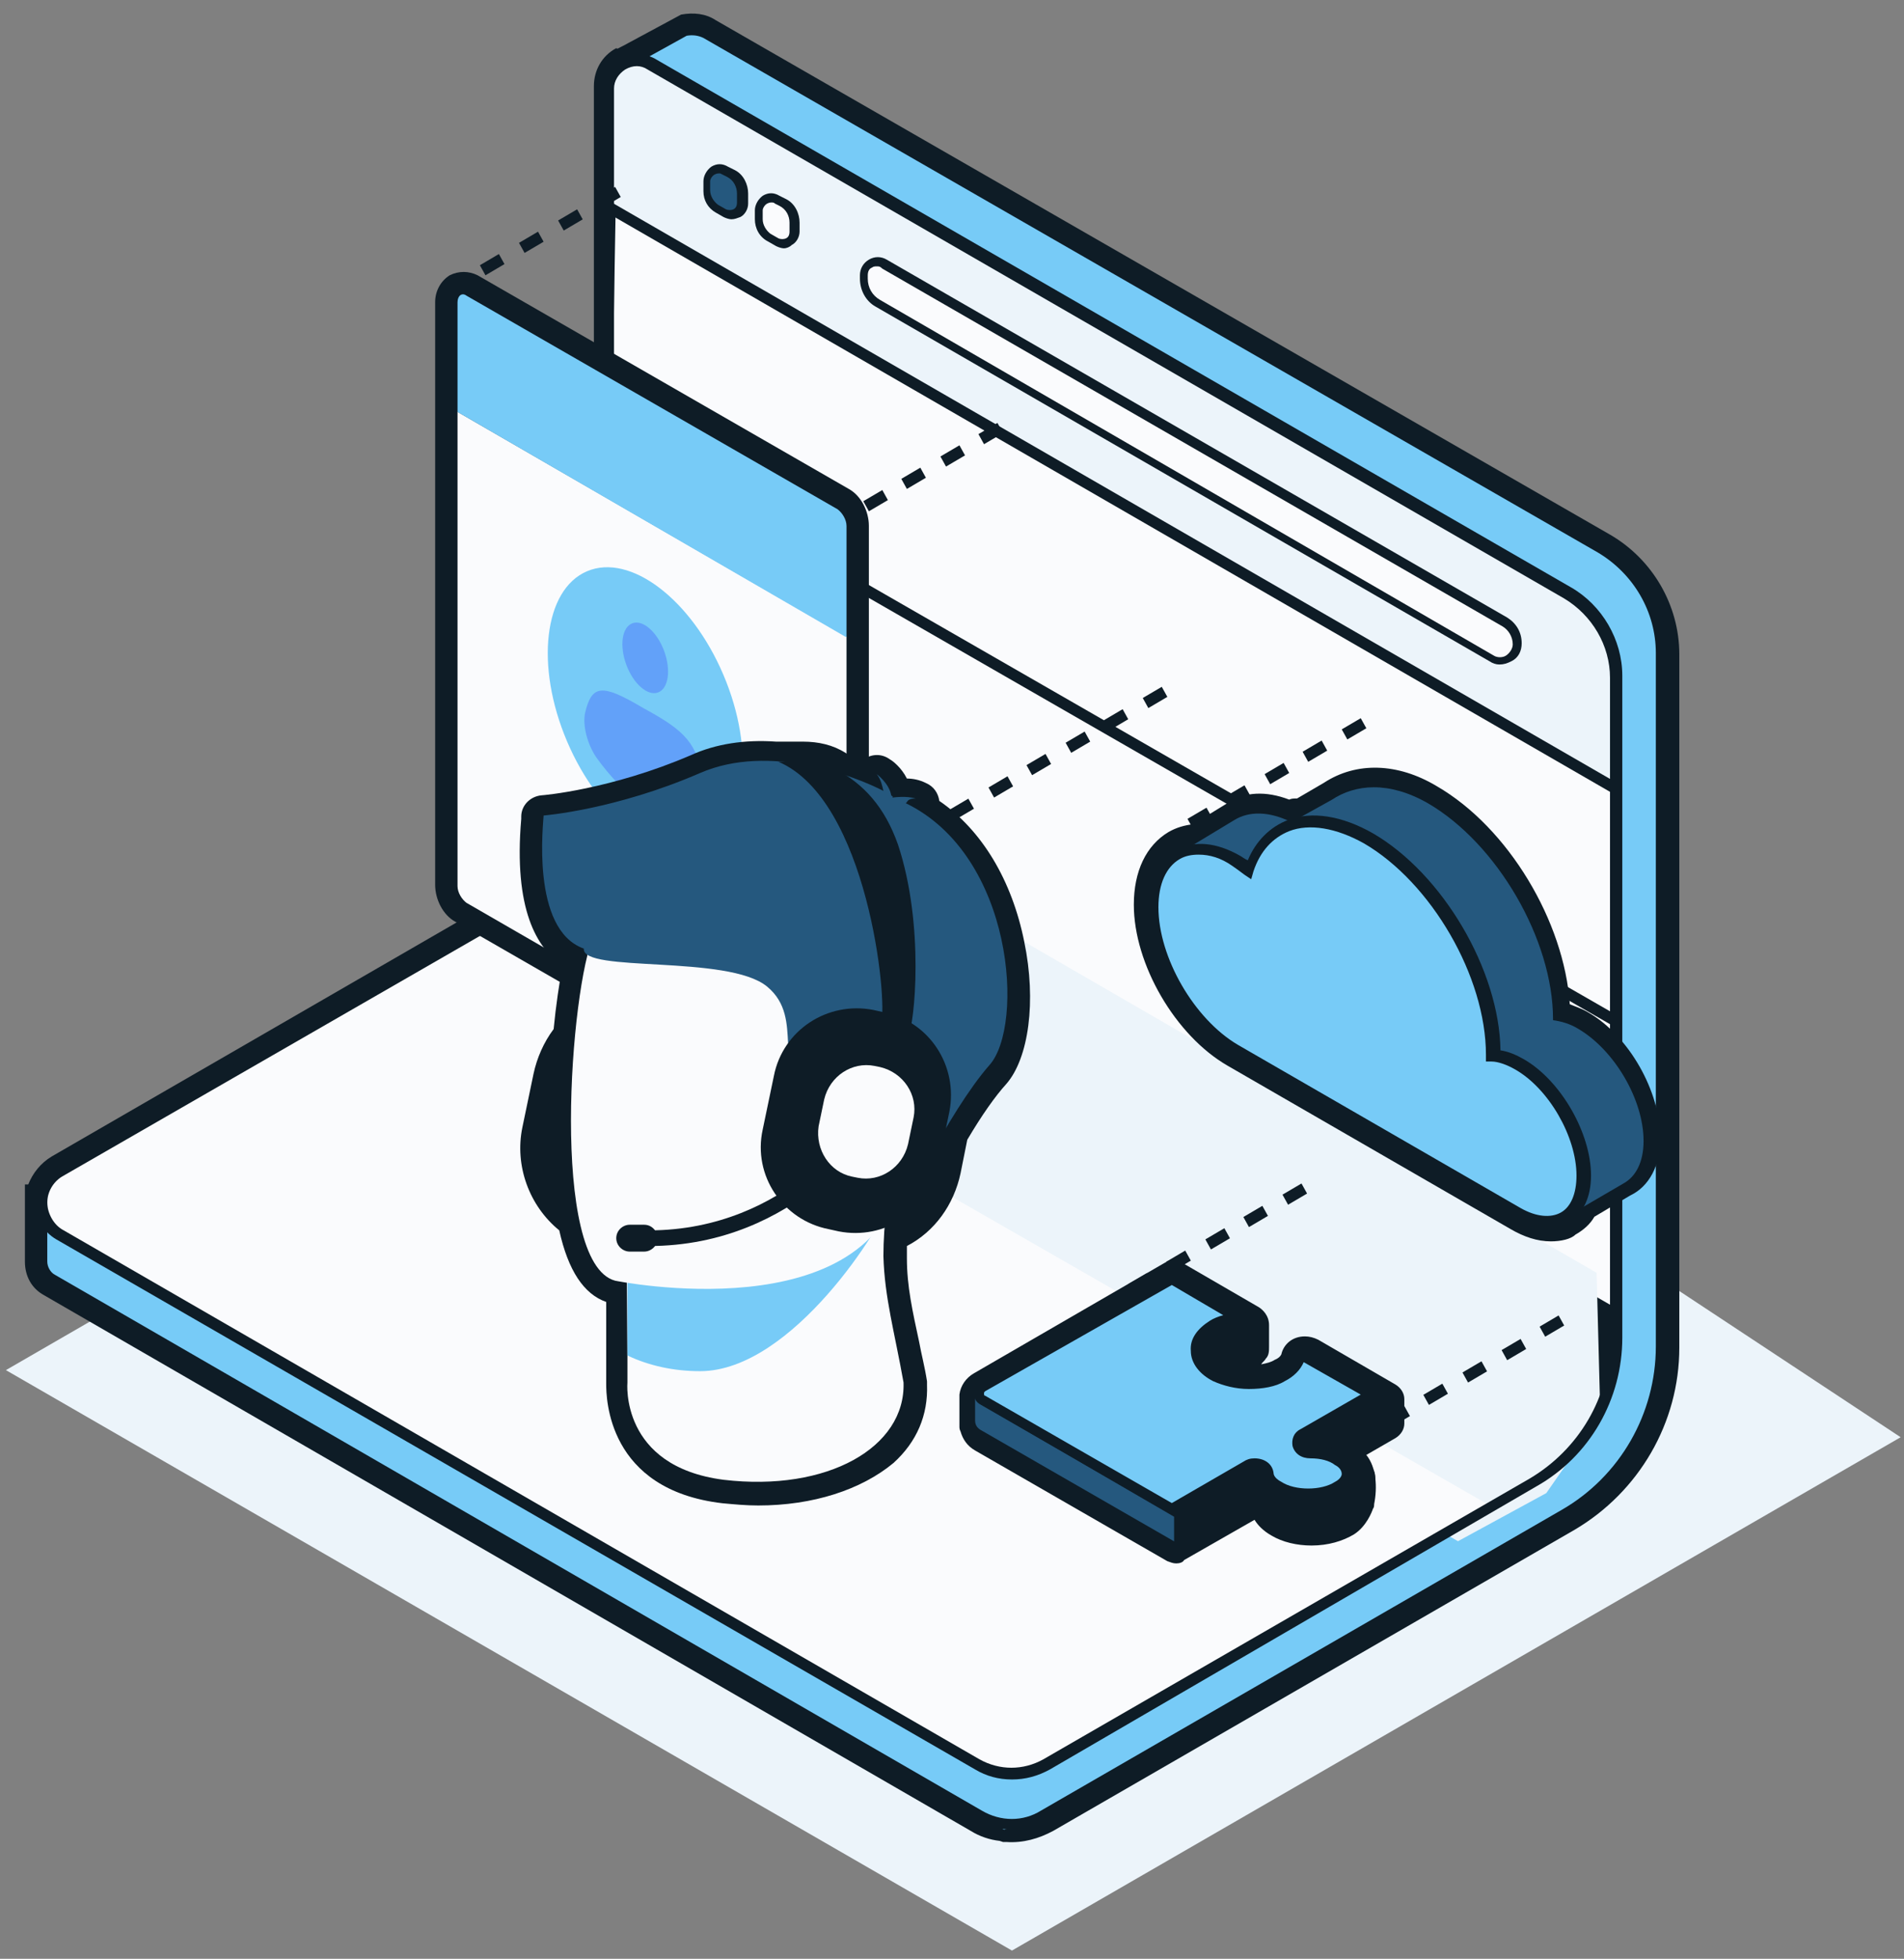
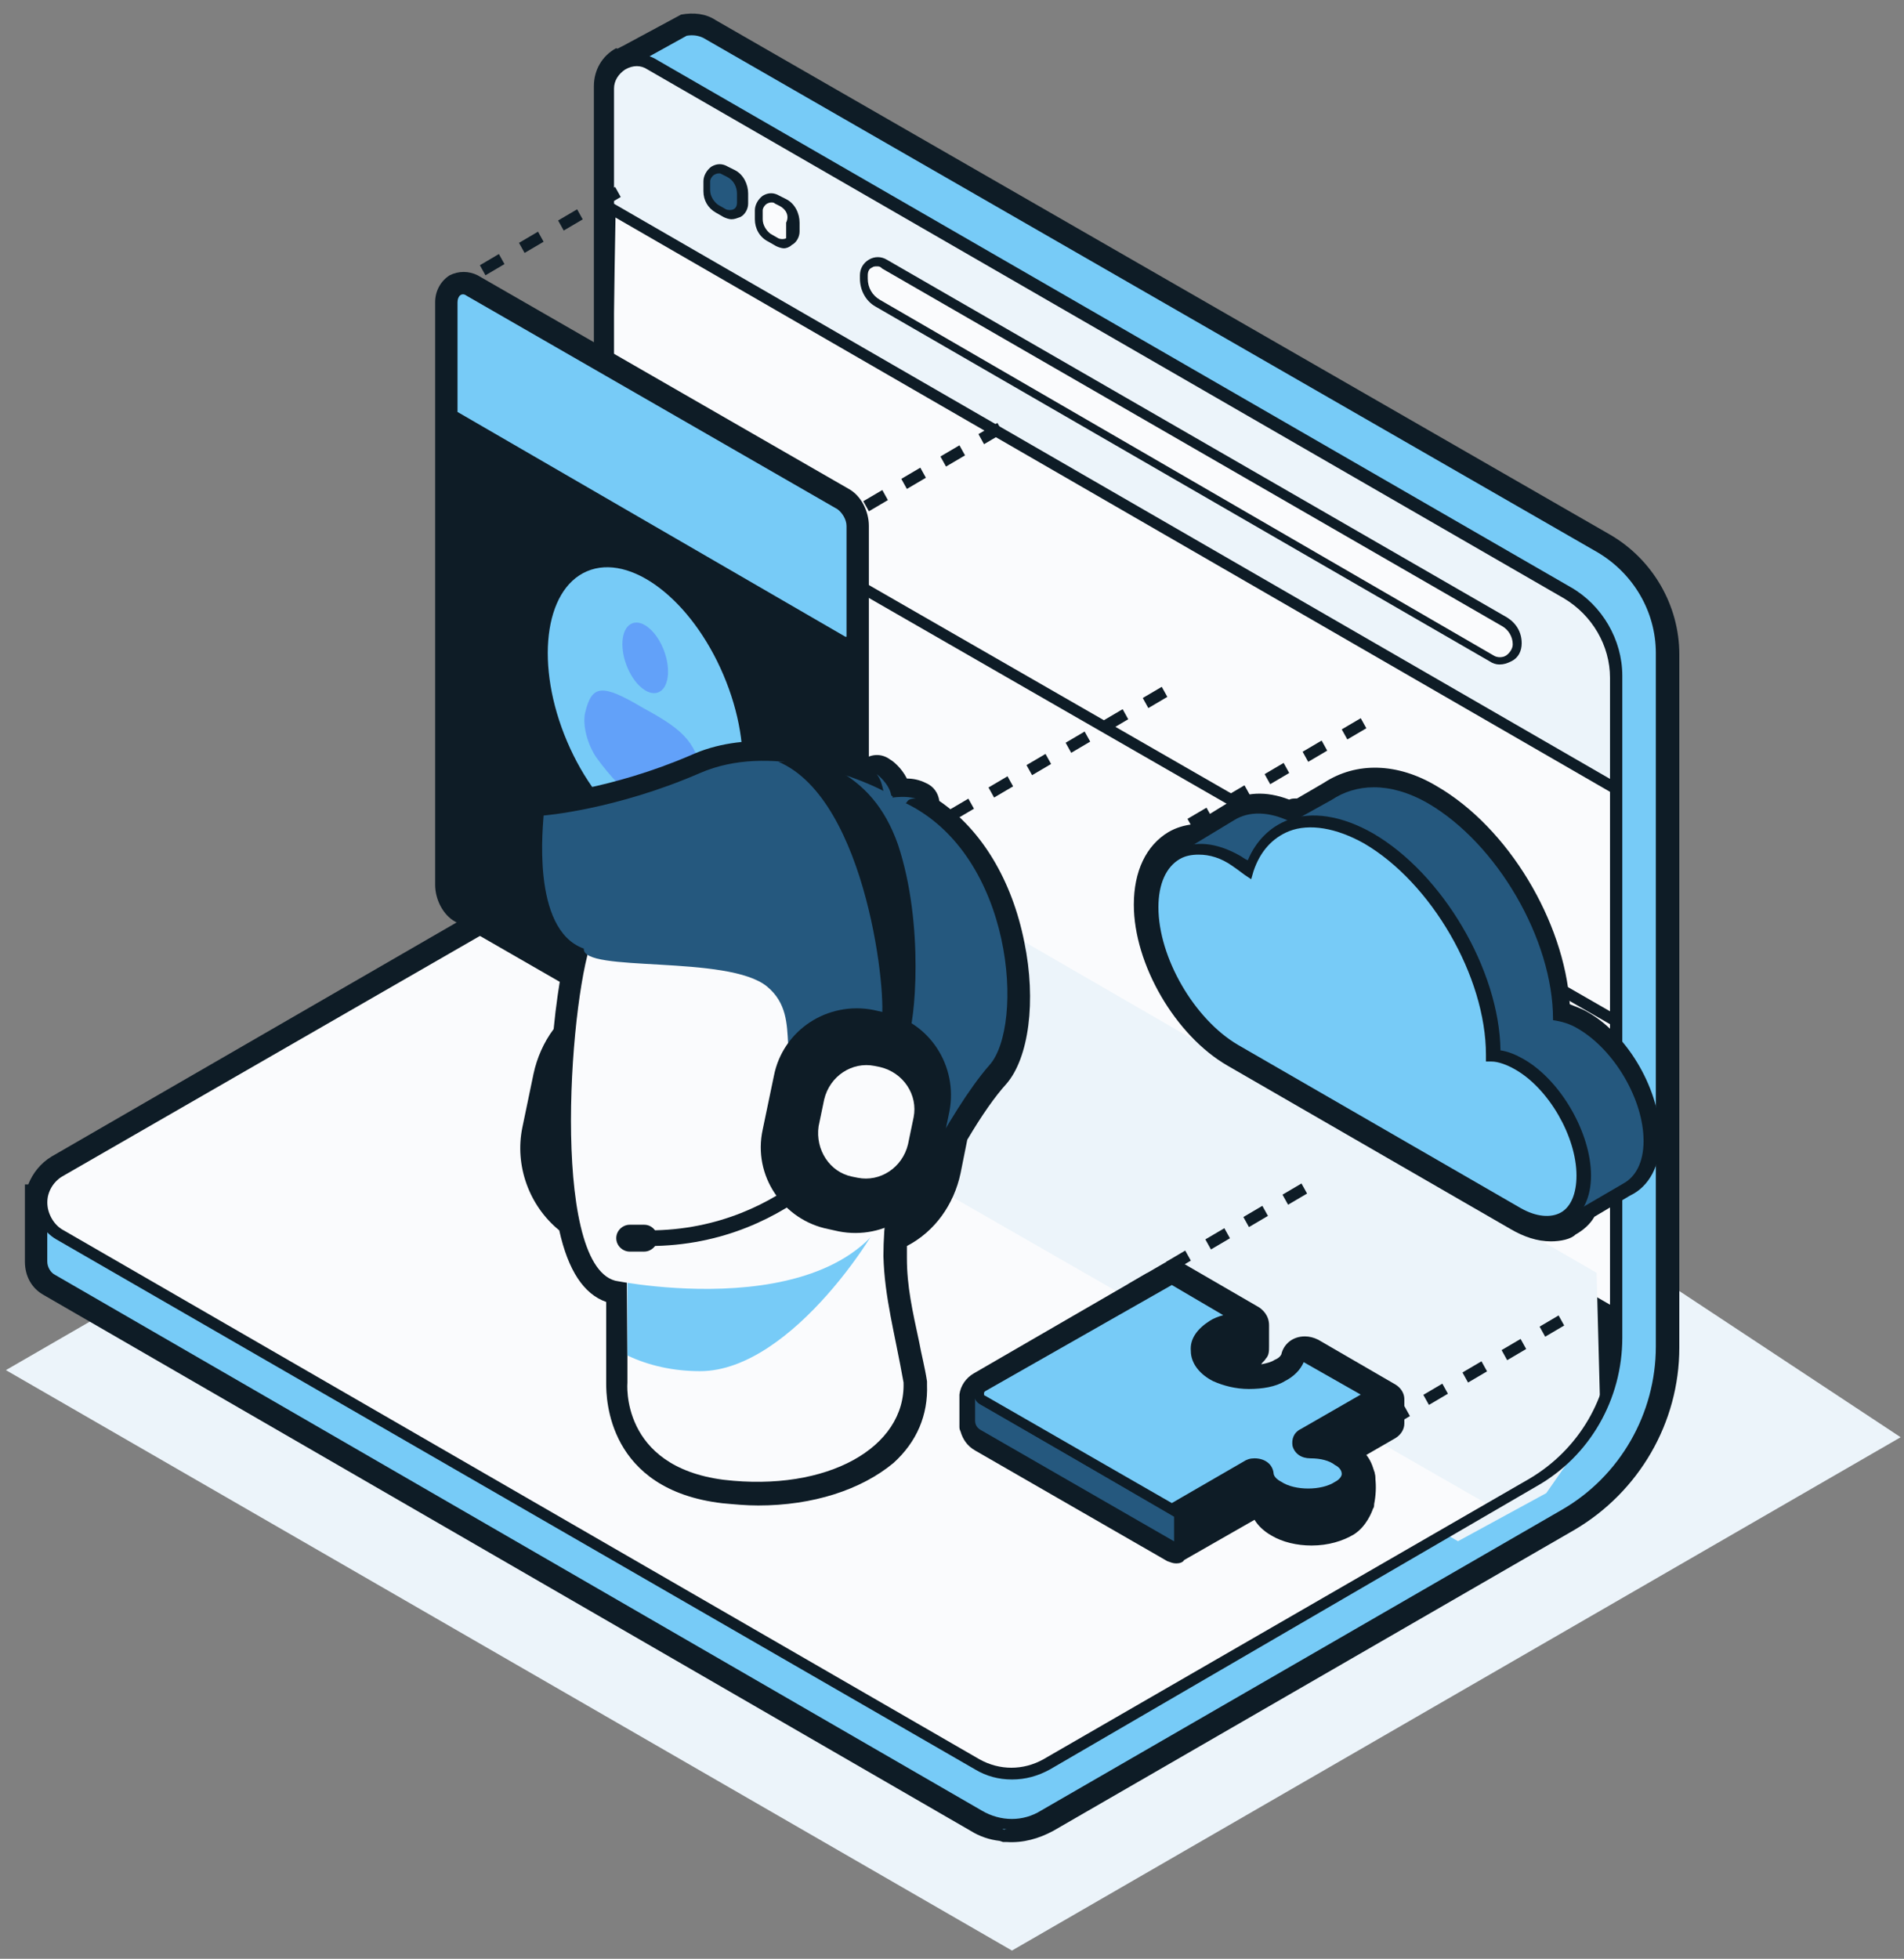
<svg xmlns="http://www.w3.org/2000/svg" width="106" height="109" viewBox="0 0 106 109" fill="none">
  <rect x="0" y="0" width="106" height="109" fill="#808080" stroke="none" />
  <g clip-path="url(#clip0_291_4261)">
    <path d="M5.93 73.006L0.329 76.242L56.338 108.541L105.813 79.976L92.806 71.388L12.9 69.894L5.93 73.006Z" fill="#ECF4FA" />
    <path d="M89.321 30.254L39.535 1.627C39.099 1.378 38.539 1.316 38.041 1.378L34.992 3.058V3.12C34.868 3.183 34.681 3.245 34.556 3.307C33.996 3.618 33.623 4.241 33.623 4.925V42.265C33.623 42.576 33.623 42.887 33.561 43.198L26.093 51.724L3.129 64.98C2.507 65.353 2.133 65.913 2.009 66.598V66.971V70.269C2.009 70.83 2.32 71.328 2.756 71.576L54.346 101.386C54.782 101.635 55.342 101.822 55.84 101.884H55.902H55.965C56.089 101.884 56.214 101.884 56.4 101.884C57.085 101.884 57.769 101.697 58.392 101.386L87.392 84.645C90.815 82.654 92.931 78.982 92.931 75.061V36.477C92.869 33.863 91.499 31.499 89.321 30.254ZM34.37 12.144L34.245 20.483V12.02L34.37 12.144Z" fill="#0E1C26" />
    <path d="M55.84 102.5L55.654 102.438C55.094 102.376 54.533 102.189 54.036 101.878L2.445 72.069C1.76 71.695 1.387 71.011 1.387 70.202V66.966V66.903V66.841V65.908H1.573C1.822 65.285 2.258 64.725 2.88 64.352L25.72 51.158L33.001 42.819C33.001 42.57 33.063 42.321 33.063 42.135V4.795C33.063 3.924 33.499 3.115 34.308 2.679C34.37 2.741 34.432 2.679 34.557 2.617L34.681 2.555L37.917 0.812C38.602 0.688 39.286 0.75 39.846 1.123L89.633 29.75C91.998 31.119 93.491 33.671 93.491 36.409V74.994C93.491 79.163 91.251 83.022 87.641 85.138L58.641 101.878C57.832 102.314 56.961 102.563 56.027 102.5H55.84ZM55.965 101.194C56.649 101.256 57.396 101.131 57.956 100.758L86.957 84.017C90.193 82.15 92.184 78.665 92.184 74.931V36.347C92.184 34.044 90.94 31.928 88.948 30.746L39.162 2.119C38.975 1.995 38.602 1.932 38.291 1.995L35.864 3.301L35.926 3.426L35.179 3.737C35.055 3.737 34.93 3.799 34.868 3.862C34.495 4.11 34.246 4.484 34.246 4.92V11.392L34.992 11.827L34.868 20.54H34.246V42.259C34.246 42.57 34.246 42.882 34.183 43.255V43.442L26.466 52.216L3.44 65.472C3.005 65.721 2.694 66.156 2.631 66.654V66.966V70.202C2.631 70.513 2.818 70.824 3.067 70.948L54.658 100.758C55.031 101.007 55.467 101.131 55.903 101.194H55.965Z" fill="#0E1C26" />
    <path d="M34.308 9.66L91.126 42.581L90.131 72.889L84.405 69.59L33.81 38.536L34.308 9.66Z" fill="#FAFBFD" />
    <path d="M35.18 3.364L76.502 26.826L84.344 31.369L87.766 33.36L89.135 34.854L89.82 36.534V41.326L89.945 74.496L89.758 76.612L88.575 79.35L86.024 82.088L60.197 97.024L57.708 98.394H54.97L53.227 97.46L2.321 67.402V70.887L3.752 71.758L53.601 100.509L55.903 101.816L58.144 101.07L61.193 99.265L88.575 83.333L90.878 80.782L92.371 78.106L92.558 74.185V35.912L91.874 33.36L89.945 30.933L85.153 28.195L38.914 1.746L37.669 1.995L35.18 3.364Z" fill="#77CBF7" />
    <path d="M33.934 11.524L89.757 43.761L90.131 39.155L89.571 35.608L87.766 33.368L84.343 31.376L40.344 5.985L35.739 3.496L34.432 3.807L33.81 5.736L33.934 11.524Z" fill="#ECF4FA" />
    <path d="M88.886 70.826L33.126 38.59L33.063 45.062L32.192 47.614L29.703 50.725L25.16 53.464L81.169 85.762L86.085 83.086L88.077 80.224L89.073 77.921L88.886 70.826Z" fill="#ECF4FA" />
    <path d="M26.84 51.594L83.037 83.83L59.202 97.584L57.148 98.579H55.53L53.227 97.459L3.441 68.894L2.321 67.401L3.068 65.347L26.84 51.594Z" fill="#FAFBFD" />
    <path d="M56.338 99.021C55.592 99.021 54.907 98.835 54.285 98.461L3.129 68.963C2.383 68.527 2.009 67.78 2.009 66.971C2.009 66.162 2.445 65.416 3.129 64.98L29.143 49.92C31.881 48.302 33.623 45.377 33.623 42.203V4.863C33.623 4.179 33.997 3.618 34.557 3.245C35.117 2.934 35.802 2.934 36.424 3.245L87.455 32.681C89.197 33.677 90.317 35.606 90.317 37.597V74.439C90.317 77.862 88.513 81.036 85.526 82.716L58.454 98.461C57.77 98.835 57.085 99.021 56.338 99.021ZM3.441 68.403L54.534 97.901C55.654 98.523 56.961 98.523 58.081 97.901L85.152 82.281C87.89 80.663 89.633 77.738 89.633 74.564V37.722C89.633 35.917 88.637 34.237 87.081 33.303L36.051 3.867C35.677 3.618 35.242 3.618 34.806 3.867C34.432 4.116 34.184 4.49 34.184 4.925V42.265C34.184 45.688 32.379 48.799 29.392 50.542L3.441 65.478C2.943 65.789 2.632 66.349 2.632 66.909C2.632 67.469 2.943 68.092 3.441 68.403Z" fill="#0E1C26" />
    <path d="M56.338 101.81C55.654 101.81 54.969 101.623 54.347 101.312L2.756 71.502C2.32 71.254 2.009 70.756 2.009 70.196V66.524H2.632V70.196C2.632 70.507 2.818 70.818 3.067 70.942L54.658 100.752C55.716 101.374 56.961 101.374 57.956 100.752L86.957 84.011C90.193 82.144 92.184 78.659 92.184 74.925V36.341C92.184 34.038 90.94 31.922 88.948 30.74L39.162 2.113C38.913 1.989 38.602 1.926 38.229 1.989L35.304 3.607L34.993 3.046L38.042 1.366C38.54 1.304 39.1 1.366 39.536 1.615L89.322 30.242C91.5 31.487 92.869 33.852 92.869 36.341V74.925C92.869 78.846 90.753 82.58 87.33 84.509L58.33 101.25C57.708 101.685 57.023 101.81 56.338 101.81Z" fill="#0E1C26" />
    <path d="M34.11 11.297L33.799 11.836L89.801 44.159L90.112 43.62L34.11 11.297Z" fill="#0E1C26" />
    <path d="M33.95 24.265L33.64 24.805L89.754 57.062L90.064 56.523L33.95 24.265Z" fill="#0E1C26" />
    <path d="M49.181 14.699L83.72 34.613C84.156 34.862 84.405 35.298 84.405 35.796C84.405 36.48 83.658 36.978 83.036 36.605L48.87 16.877C48.372 16.628 48.061 16.068 48.061 15.508V15.321C48.123 14.761 48.683 14.388 49.181 14.699Z" fill="#FAFBFD" />
    <path d="M83.472 36.977C83.285 36.977 83.098 36.915 82.912 36.79L48.746 17.062C48.186 16.751 47.874 16.129 47.874 15.507V15.32C47.874 14.947 48.061 14.635 48.372 14.449C48.684 14.262 49.057 14.262 49.368 14.449L83.907 34.363C84.405 34.674 84.716 35.172 84.716 35.794C84.716 36.23 84.53 36.603 84.156 36.79C83.907 36.915 83.721 36.977 83.472 36.977ZM48.808 14.822C48.746 14.822 48.621 14.822 48.559 14.884C48.372 14.947 48.31 15.133 48.31 15.32V15.507C48.31 16.004 48.559 16.44 48.995 16.689L83.16 36.479C83.347 36.603 83.658 36.603 83.845 36.479C84.032 36.355 84.218 36.106 84.218 35.857C84.218 35.421 83.969 35.048 83.658 34.861L49.119 14.947C48.995 14.822 48.932 14.822 48.808 14.822Z" fill="#0E1C26" />
    <path d="M40.718 9.716L40.344 9.529C39.909 9.28 39.349 9.591 39.349 10.089V10.587C39.349 11.023 39.598 11.396 39.909 11.583L40.344 11.832C40.78 12.081 41.34 11.769 41.34 11.271V10.774C41.402 10.4 41.153 9.965 40.718 9.716Z" fill="#25587E" />
    <path d="M40.718 12.202C40.593 12.202 40.407 12.139 40.282 12.077L39.847 11.828C39.411 11.579 39.162 11.144 39.162 10.646V10.086C39.162 9.775 39.349 9.463 39.598 9.277C39.909 9.09 40.22 9.09 40.531 9.277L40.905 9.463C41.403 9.712 41.651 10.273 41.651 10.77V11.33C41.651 11.642 41.465 11.953 41.216 12.077C41.029 12.139 40.905 12.202 40.718 12.202ZM40.033 9.65C39.971 9.65 39.909 9.65 39.784 9.712C39.66 9.775 39.535 9.961 39.535 10.086V10.584C39.535 10.895 39.722 11.206 39.971 11.393L40.407 11.642C40.531 11.704 40.718 11.704 40.842 11.642C40.967 11.579 41.029 11.455 41.029 11.268V10.77C41.029 10.397 40.842 10.024 40.469 9.837L40.096 9.65C40.22 9.65 40.096 9.65 40.033 9.65Z" fill="#0E1C26" />
    <path d="M43.643 11.329L43.269 11.08C42.834 10.831 42.273 11.142 42.273 11.64V12.138C42.273 12.573 42.522 12.947 42.834 13.133L43.269 13.382C43.705 13.631 44.265 13.32 44.265 12.822V12.325C44.265 11.951 44.016 11.578 43.643 11.329Z" fill="#FAFBFD" />
-     <path d="M43.643 13.819C43.519 13.819 43.332 13.757 43.207 13.694L42.772 13.445C42.274 13.197 42.025 12.699 42.025 12.201V11.703C42.025 11.392 42.212 11.081 42.461 10.894C42.772 10.707 43.083 10.707 43.394 10.894L43.767 11.081C44.265 11.33 44.514 11.89 44.514 12.387V12.885C44.514 13.197 44.328 13.508 44.079 13.632C43.954 13.757 43.767 13.819 43.643 13.819ZM42.958 11.267C42.896 11.267 42.834 11.267 42.709 11.33C42.585 11.392 42.461 11.579 42.461 11.703V12.201C42.461 12.512 42.647 12.823 42.896 13.01L43.332 13.259C43.456 13.321 43.643 13.321 43.767 13.259C43.892 13.197 43.954 13.072 43.954 12.885V12.387C43.954 12.014 43.767 11.641 43.394 11.454L43.145 11.33C43.083 11.267 43.021 11.267 42.958 11.267Z" fill="#0E1C26" />
+     <path d="M43.643 13.819C43.519 13.819 43.332 13.757 43.207 13.694L42.772 13.445C42.274 13.197 42.025 12.699 42.025 12.201V11.703C42.025 11.392 42.212 11.081 42.461 10.894C42.772 10.707 43.083 10.707 43.394 10.894L43.767 11.081C44.265 11.33 44.514 11.89 44.514 12.387V12.885C44.514 13.197 44.328 13.508 44.079 13.632C43.954 13.757 43.767 13.819 43.643 13.819ZM42.958 11.267C42.896 11.267 42.834 11.267 42.709 11.33C42.585 11.392 42.461 11.579 42.461 11.703V12.201C42.461 12.512 42.647 12.823 42.896 13.01L43.332 13.259C43.456 13.321 43.643 13.321 43.767 13.259V12.387C43.954 12.014 43.767 11.641 43.394 11.454L43.145 11.33C43.083 11.267 43.021 11.267 42.958 11.267Z" fill="#0E1C26" />
    <path d="M24.911 16.563L24.6 16.066L25.658 15.443L25.969 16.003L24.911 16.563ZM27.027 15.319L26.716 14.759L27.774 14.136L28.085 14.696L27.027 15.319ZM29.205 14.074L28.894 13.514L29.952 12.892L30.263 13.452L29.205 14.074ZM31.384 12.829L31.072 12.269L32.13 11.647L32.441 12.207L31.384 12.829ZM33.499 11.585L33.188 11.025L34.246 10.402L34.557 10.962L33.499 11.585Z" fill="#0E1C26" />
    <path d="M46.195 29.696L45.884 29.136L46.942 28.514L47.253 29.074L46.195 29.696ZM48.373 28.451L48.062 27.891L49.12 27.269L49.431 27.829L48.373 28.451ZM50.489 27.207L50.178 26.647L51.236 26.024L51.547 26.585L50.489 27.207ZM52.667 25.962L52.356 25.402L53.414 24.78L53.725 25.34L52.667 25.962ZM54.783 24.718L54.472 24.157L55.53 23.535L55.841 24.095L54.783 24.718Z" fill="#0E1C26" />
    <path d="M53.165 45.624L52.853 45.064L53.911 44.442L54.223 45.002L53.165 45.624ZM55.343 44.38L55.032 43.82L56.09 43.197L56.401 43.758L55.343 44.38ZM57.459 43.135L57.148 42.575L58.206 41.953L58.517 42.513L57.459 43.135ZM59.637 41.891L59.326 41.33L60.384 40.708L60.695 41.268L59.637 41.891ZM61.753 40.646L61.442 40.086L62.5 39.463L62.811 40.023L61.753 40.646ZM63.931 39.401L63.62 38.841L64.678 38.219L64.989 38.779L63.931 39.401Z" fill="#0E1C26" />
    <path d="M66.421 46.126L66.11 45.566L67.168 44.944L67.479 45.504L66.421 46.126ZM68.537 44.881L68.226 44.321L69.284 43.699L69.595 44.259L68.537 44.881ZM70.715 43.637L70.404 43.077L71.462 42.454L71.773 43.014L70.715 43.637ZM72.831 42.392L72.52 41.832L73.578 41.209L73.889 41.77L72.831 42.392ZM75.009 41.147L74.698 40.587L75.756 39.965L76.067 40.525L75.009 41.147Z" fill="#0E1C26" />
    <path d="M63.122 72.016L62.81 71.456L63.868 70.834L64.18 71.394L63.122 72.016ZM65.238 70.772L64.927 70.212L65.984 69.589L66.296 70.15L65.238 70.772ZM67.416 69.527L67.105 68.967L68.163 68.345L68.474 68.905L67.416 69.527ZM69.532 68.282L69.221 67.722L70.278 67.1L70.59 67.66L69.532 68.282ZM71.71 67.038L71.399 66.478L72.457 65.856L72.768 66.416L71.71 67.038Z" fill="#0E1C26" />
    <path d="M77.436 79.422L77.124 78.862L78.183 78.24L78.494 78.8L77.436 79.422ZM79.552 78.178L79.24 77.618L80.298 76.995L80.609 77.555L79.552 78.178ZM81.73 76.933L81.419 76.373L82.477 75.751L82.788 76.311L81.73 76.933ZM83.908 75.689L83.597 75.128L84.655 74.506L84.966 75.066L83.908 75.689ZM86.024 74.382L85.713 73.822L86.771 73.199L87.082 73.759L86.024 74.382Z" fill="#0E1C26" />
    <path d="M91.688 63.294C91.688 60.992 90.07 58.254 88.079 57.071C87.581 56.76 87.083 56.636 86.647 56.573V56.511C86.647 52.093 83.536 46.74 79.677 44.5C77.499 43.255 75.632 43.442 74.325 44.313L72.645 45.309C72.396 45.371 72.147 45.371 71.898 45.496C70.778 44.998 69.72 44.998 68.973 45.496L66.857 46.803C66.422 46.803 65.986 46.927 65.613 47.176C64.679 47.736 64.119 48.856 64.119 50.412C64.119 53.399 66.235 57.071 68.849 58.565L84.594 67.651C85.216 68.024 85.838 68.211 86.336 68.211C86.71 68.211 87.083 68.086 87.456 67.9C87.83 67.713 88.079 67.402 88.265 67.028L90.506 65.722C91.19 65.348 91.688 64.539 91.688 63.294Z" fill="#0E1C26" />
    <path d="M86.336 69.077C85.59 69.077 84.843 68.828 84.096 68.392L68.351 59.306C65.426 57.626 63.123 53.643 63.123 50.345C63.123 48.478 63.808 47.046 65.053 46.3C65.488 46.05 65.924 45.926 66.422 45.864L68.351 44.681C69.285 44.059 70.467 43.997 71.774 44.495C71.898 44.432 72.023 44.432 72.21 44.432L73.703 43.561C75.508 42.379 77.811 42.441 79.989 43.748C83.972 46.05 87.083 51.278 87.394 55.883C87.706 56.008 88.079 56.132 88.39 56.319C90.693 57.626 92.435 60.737 92.435 63.351C92.435 64.845 91.813 66.027 90.755 66.525L88.763 67.707C88.514 68.143 88.141 68.454 87.706 68.703C87.457 68.952 86.896 69.077 86.336 69.077ZM70.28 46.05C69.969 46.05 69.72 46.113 69.471 46.3L67.106 47.731H66.858C66.546 47.731 66.297 47.793 66.049 47.98C65.364 48.353 65.053 49.224 65.053 50.407C65.053 53.083 66.982 56.443 69.347 57.75L85.092 66.836C85.838 67.272 86.523 67.396 87.021 67.085C87.208 66.961 87.394 66.836 87.457 66.587L87.581 66.338L90.132 64.845C90.506 64.658 90.755 64.098 90.755 63.351C90.755 61.422 89.323 58.933 87.643 57.937C87.27 57.75 86.896 57.626 86.585 57.564L85.714 57.501V56.506C85.714 52.398 82.789 47.42 79.242 45.304C77.624 44.37 76.068 44.308 74.885 45.055L74.823 45.117L72.956 46.175H72.77C72.521 46.175 72.334 46.237 72.21 46.3L71.836 46.424L71.463 46.237C71.027 46.113 70.591 46.05 70.28 46.05Z" fill="#0E1C26" />
    <path d="M91.501 63.49C91.501 61.187 89.883 58.449 87.891 57.266C87.393 56.955 86.895 56.831 86.46 56.769V56.706C86.46 52.288 83.348 46.936 79.49 44.695C77.312 43.451 75.445 43.638 74.138 44.509L71.897 45.753C70.653 45.131 69.532 45.131 68.724 45.629L65.736 47.434C66.545 47.06 67.603 47.185 68.786 47.869C69.035 47.994 69.284 48.18 69.532 48.367C70.466 45.691 73.08 44.882 76.129 46.687C79.988 48.927 83.099 54.279 83.099 58.698C83.099 58.76 83.099 58.76 83.099 58.76C83.535 58.76 84.033 58.947 84.531 59.258C86.522 60.378 88.14 63.178 88.14 65.481C88.14 66.415 87.829 67.161 87.393 67.597L90.38 65.855C91.065 65.481 91.501 64.672 91.501 63.49Z" fill="#25587E" />
    <path d="M84.842 59.129C84.344 58.817 83.846 58.693 83.411 58.631V58.569C83.411 54.15 80.299 48.798 76.441 46.558C74.574 45.5 72.956 45.375 71.711 45.998C72.893 45.5 74.511 45.686 76.192 46.682C79.988 48.922 83.1 54.275 83.1 58.693C83.1 58.755 83.1 58.755 83.1 58.755C83.535 58.755 84.033 58.942 84.531 59.253C86.522 60.373 88.14 63.174 88.14 65.476C88.14 66.659 87.705 67.406 87.082 67.779C87.891 67.468 88.451 66.659 88.451 65.352C88.451 63.049 86.834 60.311 84.842 59.129Z" fill="#FAFBFD" />
    <path d="M68.849 47.869C69.098 47.994 69.347 48.18 69.596 48.367C69.596 48.305 69.658 48.18 69.658 48.118C69.471 47.994 69.284 47.869 69.098 47.745C67.853 47.06 66.733 46.936 65.924 47.371C66.733 47.122 67.729 47.247 68.849 47.869Z" fill="#FAFBFD" />
    <path d="M84.593 59.258C84.095 58.947 83.597 58.822 83.161 58.76V58.697C83.161 54.279 80.05 48.927 76.191 46.687C73.08 44.882 70.466 45.691 69.595 48.367C69.346 48.18 69.097 47.993 68.848 47.869C66.296 46.375 64.243 47.558 64.243 50.483C64.243 53.408 66.296 56.955 68.848 58.386C69.159 58.573 70.341 59.258 71.897 60.191L78.432 63.925C81.357 65.605 83.97 67.099 84.593 67.472C86.584 68.593 88.202 67.721 88.202 65.419C88.14 63.178 86.584 60.44 84.593 59.258Z" fill="#77CBF7" />
    <path d="M86.211 68.343C85.651 68.343 85.091 68.156 84.469 67.783L68.724 58.697C66.11 57.203 63.994 53.531 63.994 50.544C63.994 49.051 64.492 47.868 65.488 47.308C66.483 46.748 67.728 46.873 69.035 47.619C69.159 47.681 69.284 47.806 69.471 47.868C69.906 46.81 70.715 46.001 71.711 45.628C73.018 45.13 74.698 45.379 76.441 46.375C80.299 48.615 83.473 53.967 83.535 58.448C83.971 58.51 84.406 58.697 84.842 58.946C86.896 60.128 88.576 63.053 88.576 65.418C88.576 66.6 88.14 67.534 87.394 67.969C86.958 68.218 86.585 68.343 86.211 68.343ZM66.732 47.557C66.359 47.557 65.986 47.619 65.674 47.806C64.928 48.242 64.492 49.175 64.492 50.482C64.492 53.282 66.483 56.705 68.91 58.137L84.655 67.223C85.527 67.72 86.336 67.783 86.896 67.472C87.456 67.16 87.767 66.414 87.767 65.418C87.767 63.24 86.211 60.564 84.344 59.506C83.909 59.257 83.411 59.07 83.037 59.07H82.726V58.697C82.726 54.34 79.677 49.113 75.943 46.935C74.387 46.063 72.893 45.815 71.773 46.25C70.84 46.624 70.155 47.37 69.782 48.49L69.657 48.926L69.284 48.677C69.035 48.49 68.786 48.304 68.599 48.179C67.977 47.744 67.355 47.557 66.732 47.557Z" fill="#0E1C26" />
    <path fill-rule="evenodd" clip-rule="evenodd" d="M46.568 28.327L25.969 16.44C25.72 16.254 25.471 16.44 25.471 16.814V22.913V49.237C25.471 49.611 25.72 50.046 25.969 50.171L46.63 62.057C46.879 62.244 47.128 62.057 47.128 61.684V35.421V29.323C47.066 28.949 46.879 28.514 46.568 28.327Z" fill="#0E1C26" />
    <path d="M46.816 63.425C46.567 63.425 46.256 63.363 46.007 63.176L25.346 51.29C24.661 50.917 24.226 50.045 24.226 49.236V16.813C24.226 16.191 24.537 15.631 25.035 15.319C25.532 15.071 26.093 15.071 26.59 15.319L47.252 27.206C47.936 27.579 48.372 28.451 48.372 29.26V61.745C48.372 62.367 48.061 62.928 47.563 63.239C47.314 63.363 47.065 63.425 46.816 63.425ZM26.715 49.236L45.883 60.314V29.384L26.715 18.307V49.236Z" fill="#0E1C26" />
-     <path fill-rule="evenodd" clip-rule="evenodd" d="M46.568 62.125L25.969 50.238C25.72 50.051 25.471 49.678 25.471 49.305V22.918L47.128 35.427V61.751C47.066 62.125 46.879 62.311 46.568 62.125Z" fill="#FAFBFD" />
    <path fill-rule="evenodd" clip-rule="evenodd" d="M47.066 35.433L25.471 22.924V16.826C25.471 16.452 25.72 16.265 25.969 16.452L46.63 28.339C46.879 28.525 47.128 28.899 47.128 29.272V35.433H47.066Z" fill="#77CBF7" />
    <path d="M39.163 47.021C41.567 45.998 42.065 41.759 40.274 37.553C38.484 33.346 35.085 30.766 32.681 31.788C30.277 32.811 29.78 37.051 31.57 41.257C33.36 45.464 36.76 48.044 39.163 47.021Z" fill="#77CBF7" />
    <g opacity="0.5">
      <path opacity="0.5" d="M36.638 38.532C37.218 38.316 37.367 37.279 36.971 36.216C36.575 35.153 35.784 34.467 35.204 34.683C34.624 34.899 34.475 35.936 34.871 36.998C35.267 38.061 36.059 38.748 36.638 38.532Z" fill="#2525FF" />
    </g>
    <g opacity="0.5">
      <path opacity="0.5" fill-rule="evenodd" clip-rule="evenodd" d="M39.162 43.44C39.349 44.311 39.1 44.996 38.54 45.182C37.793 45.431 36.859 45.307 35.864 44.747C34.868 44.187 33.997 43.253 33.188 42.133C32.69 41.386 32.441 40.391 32.565 39.706C32.939 38.088 33.499 38.026 35.801 39.395C38.229 40.702 38.789 41.386 39.162 43.44Z" fill="#2525FF" />
    </g>
    <g opacity="0.5">
      <g opacity="0.5">
        <path opacity="0.5" fill-rule="evenodd" clip-rule="evenodd" d="M31.819 47.391L38.851 51.436C39.038 51.56 39.162 51.436 39.162 51.249V50.378C39.162 50.191 39.038 49.88 38.851 49.818L31.819 45.773C31.632 45.648 31.508 45.773 31.508 45.959V46.831C31.446 47.017 31.632 47.266 31.819 47.391Z" fill="#25587E" />
      </g>
      <g opacity="0.5">
        <path opacity="0.5" fill-rule="evenodd" clip-rule="evenodd" d="M38.416 53.107L31.695 49.248C31.57 49.186 31.508 49 31.508 48.875C31.508 48.751 31.57 48.626 31.695 48.688L38.416 52.547C38.54 52.609 38.602 52.796 38.602 52.92C38.602 53.107 38.478 53.169 38.416 53.107Z" fill="#25587E" />
      </g>
      <g opacity="0.5">
        <path opacity="0.5" fill-rule="evenodd" clip-rule="evenodd" d="M37.108 53.484L33.001 51.12C32.877 51.057 32.815 50.871 32.815 50.746C32.815 50.622 32.877 50.497 33.001 50.559L37.108 52.924C37.233 52.987 37.295 53.173 37.295 53.298C37.295 53.484 37.233 53.547 37.108 53.484Z" fill="#25587E" />
      </g>
    </g>
    <path d="M50.489 44.817L50.551 44.755C50.675 44.506 51.049 44.568 51.049 44.568C50.551 44.319 49.742 44.506 49.742 44.506C49.742 44.506 49.742 44.444 49.68 44.381C49.555 43.697 48.871 43.199 48.871 43.199C49.12 43.572 49.182 43.883 49.244 44.132C48.808 43.883 48.062 43.572 47.128 43.261C46.941 43.137 46.755 43.012 46.568 42.888C46.008 42.577 45.448 42.452 44.825 42.452H43.332C41.901 42.39 40.407 42.514 39.038 43.074C34.308 45.128 30.325 45.439 30.325 45.439C30.325 45.75 29.516 51.787 32.566 52.845C32.566 52.969 32.628 53.094 32.752 53.218C32.503 54.339 32.255 55.957 32.068 57.761C31.508 58.384 31.134 59.13 30.948 60.002L30.325 62.989C29.952 64.856 30.761 66.723 32.255 67.781C32.628 69.71 33.25 71.079 34.308 71.39C34.308 71.39 34.557 71.453 34.993 71.515V75.56V77.053C34.993 77.053 34.557 81.721 40.345 82.468C46.132 83.152 50.489 80.663 50.364 77.053C49.866 74.253 49.306 72.324 49.244 70.021C49.244 69.523 49.244 69.025 49.306 68.528C50.8 67.968 51.982 66.723 52.293 65.043L52.729 62.927C53.476 61.62 54.347 60.313 55.156 59.442C57.023 57.201 56.463 47.742 50.489 44.817Z" fill="#0E1C26" />
    <path d="M42.212 83.774C41.528 83.774 40.905 83.712 40.221 83.65C33.811 82.903 33.748 77.8 33.748 76.991V72.448C32.504 72.012 31.633 70.706 31.135 68.465C29.454 67.096 28.645 64.856 29.081 62.74L29.703 59.752C29.89 58.881 30.263 58.01 30.823 57.263C30.948 55.956 31.135 54.712 31.321 53.716C29.89 52.782 28.583 50.604 29.019 45.563V45.439C29.019 44.817 29.517 44.319 30.139 44.257C30.201 44.257 33.997 43.945 38.478 42.016C39.847 41.394 41.465 41.145 43.208 41.269H44.701C45.573 41.269 46.382 41.456 47.066 41.892C47.253 42.016 47.44 42.078 47.626 42.203C47.751 42.265 47.875 42.265 48 42.327C48.435 41.954 49.058 41.892 49.556 42.265C49.68 42.327 50.178 42.701 50.489 43.323C50.8 43.323 51.174 43.385 51.547 43.572C51.983 43.759 52.232 44.132 52.294 44.568C54.659 46.186 56.339 48.986 57.023 52.409C57.708 55.707 57.272 58.881 56.028 60.313C55.405 60.997 54.659 62.055 53.85 63.424L53.476 65.291C53.103 67.034 52.045 68.527 50.489 69.336C50.489 69.585 50.489 69.772 50.489 70.021C50.489 71.577 50.8 72.946 51.174 74.688C51.298 75.373 51.485 76.058 51.609 76.867C51.609 76.929 51.609 76.991 51.609 77.053C51.672 78.734 51.049 80.227 49.742 81.409C47.938 82.903 45.261 83.774 42.212 83.774ZM34.557 70.145C34.62 70.145 34.869 70.208 35.118 70.27C35.74 70.394 36.175 70.892 36.175 71.514V77.053C36.175 77.115 36.175 77.115 36.175 77.178C36.175 77.551 36.051 80.725 40.47 81.223C43.643 81.596 46.444 80.974 48 79.543C48.746 78.858 49.12 78.049 49.12 77.178C48.995 76.431 48.871 75.809 48.746 75.124C48.373 73.319 48.062 71.763 48 69.959C48 69.461 48 68.901 48.062 68.341C48.124 67.843 48.435 67.469 48.871 67.283C49.991 66.847 50.862 65.914 51.049 64.731L51.485 62.615C51.485 62.491 51.547 62.366 51.609 62.242C52.543 60.624 53.414 59.379 54.161 58.57C54.659 58.01 55.157 55.77 54.596 52.845C54.285 51.289 53.227 47.555 49.991 45.999C49.867 45.937 49.804 45.875 49.68 45.812C49.369 45.812 49.058 45.626 48.809 45.377C48.746 45.377 48.684 45.315 48.684 45.315C48.186 45.066 47.502 44.754 46.755 44.505C46.631 44.443 46.568 44.443 46.444 44.381C46.257 44.257 46.133 44.194 45.946 44.07C45.573 43.883 45.199 43.759 44.764 43.759H43.395C43.332 43.759 43.27 43.759 43.146 43.759C41.714 43.697 40.47 43.821 39.412 44.319C35.989 45.812 32.939 46.435 31.384 46.621C31.259 49.484 31.757 51.351 32.877 51.787C33.188 51.911 33.499 52.16 33.624 52.471C33.873 52.782 33.997 53.156 33.873 53.592C33.624 54.649 33.375 56.205 33.188 57.948C33.188 58.197 33.064 58.446 32.877 58.695C32.441 59.13 32.193 59.752 32.068 60.313L31.446 63.3C31.197 64.669 31.757 66.038 32.877 66.847C33.126 67.034 33.313 67.283 33.375 67.656C33.811 69.399 34.309 70.083 34.557 70.145Z" fill="#0E1C26" />
    <path d="M33.997 68.397L34.557 68.521C37.109 69.019 39.598 67.401 40.096 64.85L40.718 61.862C41.216 59.311 39.598 56.822 37.047 56.324L36.424 56.199C33.873 55.701 31.383 57.319 30.886 59.871L30.263 62.858C29.765 65.41 31.446 67.899 33.997 68.397Z" fill="#0E1C26" />
    <path d="M34.93 75.436V76.929C34.93 76.929 34.495 81.597 40.282 82.344C46.07 83.028 50.426 80.539 50.302 76.929C49.804 74.129 49.244 72.2 49.182 69.897C49.182 69.026 49.244 68.092 49.368 67.097L38.166 66.848L34.868 67.408L34.93 75.436Z" fill="#FAFBFD" />
    <path d="M34.931 67.276V75.428C36.113 75.989 37.482 76.3 38.976 76.3C44.141 76.3 49.244 68.023 49.431 66.965L34.931 67.276Z" fill="#77CBF7" />
    <path d="M34.246 71.266C34.246 71.266 48.621 74.191 50.302 65.229C51.982 56.268 54.969 50.605 45.883 48.364C36.797 46.124 34.37 49.235 33.063 52.036C31.756 54.899 30.574 70.27 34.246 71.266Z" fill="#FAFBFD" />
    <path d="M30.264 45.38C30.264 45.38 34.246 45.069 38.976 43.015C42.835 41.335 47.627 43.202 49.182 44.011C49.12 43.762 49.058 43.389 48.809 43.077C48.809 43.077 49.493 43.575 49.618 44.26C49.68 44.322 49.742 44.322 49.68 44.384C49.68 44.384 50.489 44.26 50.987 44.447C50.987 44.447 50.614 44.384 50.489 44.633L50.427 44.695C56.464 47.62 57.024 57.08 55.094 59.258C52.792 61.872 49.991 67.784 49.991 67.784C49.991 67.784 48.996 66.352 49.431 64.05C49.867 61.747 47.876 61.747 45.324 60.689C42.772 59.631 44.888 56.706 42.71 54.902C40.532 53.097 32.38 54.155 32.504 52.786C29.517 51.728 30.264 45.691 30.264 45.38Z" fill="#25587E" />
    <path d="M46.133 68.397L46.693 68.521C49.245 69.019 51.734 67.401 52.232 64.85L52.854 61.862C53.352 59.311 51.734 56.822 49.182 56.324L48.622 56.199C46.071 55.701 43.582 57.319 43.084 59.871L42.461 62.858C41.901 65.41 43.582 67.899 46.133 68.397Z" fill="#0E1C26" />
    <path d="M50.551 57.696C50.924 57.011 51.484 51.473 49.991 46.992C49.244 44.876 48.062 43.631 46.568 42.822C46.008 42.511 45.448 42.387 44.826 42.387H43.332C48.311 44.503 49.431 55.705 49.057 56.887C49.057 56.825 49.057 56.825 49.12 56.825L50.551 57.696Z" fill="#0E1C26" />
    <path d="M36.113 69.337C44.452 69.337 48.559 62.74 48.622 62.678L47.875 62.242L48.248 62.491L47.875 62.242C47.813 62.304 43.954 68.466 36.113 68.466C36.051 68.466 35.989 68.466 35.926 68.466V69.337C35.989 69.337 36.051 69.337 36.113 69.337Z" fill="#0E1C26" />
    <path d="M47.44 65.475L47.751 65.538C48.996 65.787 50.241 64.978 50.552 63.671L50.863 62.177C51.112 60.932 50.303 59.688 48.996 59.377L48.685 59.314C47.44 59.066 46.195 59.874 45.884 61.181L45.573 62.675C45.386 63.982 46.195 65.227 47.44 65.475Z" fill="#FAFBFD" />
    <path d="M35.055 69.646H35.864C36.238 69.646 36.611 69.335 36.611 68.899C36.611 68.526 36.3 68.152 35.864 68.152H35.055C34.682 68.152 34.309 68.463 34.309 68.899C34.309 69.335 34.682 69.646 35.055 69.646Z" fill="#0E1C26" />
    <path d="M75.63 83.213C75.132 83.213 74.697 82.84 74.697 82.342C74.697 81.906 74.946 81.533 75.319 81.346C75.63 81.222 75.941 81.284 76.19 81.471C76.439 81.657 76.564 81.906 76.564 82.217V82.279C76.564 82.777 76.128 83.213 75.63 83.213Z" fill="#0E1C26" />
    <path d="M73.016 75.427C72.954 75.364 72.83 75.364 72.767 75.364C72.581 75.364 72.456 75.427 72.394 75.551C72.332 75.924 72.02 76.298 71.523 76.547C71.025 76.796 70.403 76.92 69.78 76.92C69.158 76.92 68.535 76.796 68.038 76.547C67.789 76.422 67.54 76.236 67.415 76.111C67.54 75.987 67.664 75.862 67.913 75.738C68.349 75.489 68.909 75.364 69.531 75.302C69.78 75.302 69.905 75.178 69.842 75.053V73.746C69.842 73.684 69.842 73.622 69.718 73.56L65.424 71.07L54.782 77.231C54.533 77.356 54.409 77.605 54.409 77.854V79.409C54.409 79.658 54.533 79.845 54.782 79.97L65.486 86.131L69.78 83.641C69.905 83.579 69.967 83.579 70.091 83.579C70.34 83.579 70.527 83.704 70.527 83.828C70.589 84.139 70.838 84.513 71.274 84.761C71.772 85.073 72.394 85.197 73.079 85.197C73.763 85.197 74.448 85.073 74.945 84.761C75.381 84.513 75.63 83.828 75.63 83.828V83.766C75.63 83.766 76.003 81.712 74.945 81.401C74.697 81.339 74.51 81.214 74.261 81.09L77.248 79.409V78.04L73.016 75.427Z" fill="#0E1C26" />
    <path d="M65.486 86.998C65.299 86.998 65.175 86.936 64.988 86.873L54.284 80.712C53.849 80.463 53.6 80.09 53.475 79.654C53.413 79.53 53.413 79.468 53.413 79.343V77.787C53.413 77.725 53.413 77.725 53.413 77.663V77.601C53.475 77.103 53.786 76.667 54.222 76.418L64.864 70.257C65.175 70.07 65.486 70.07 65.797 70.257L70.091 72.746C70.278 72.871 70.651 73.182 70.651 73.742V74.925C70.651 75.174 70.651 75.422 70.465 75.609C70.403 75.734 70.278 75.796 70.216 75.92C70.527 75.858 70.776 75.796 70.963 75.671C71.274 75.547 71.336 75.36 71.336 75.36C71.461 74.8 71.958 74.365 72.643 74.365C72.892 74.365 73.141 74.427 73.39 74.551L77.684 77.041C77.995 77.227 78.182 77.538 78.182 77.85V79.219C78.182 79.53 77.995 79.841 77.684 80.028L76.066 80.961C76.626 81.646 76.688 82.766 76.501 83.7C76.501 83.762 76.501 83.886 76.439 83.948C76.377 84.135 76.066 84.944 75.381 85.38C74.759 85.753 73.95 86.002 73.016 86.002C72.207 86.002 71.398 85.815 70.776 85.442C70.34 85.193 70.029 84.882 69.843 84.571L65.922 86.811C65.86 86.936 65.673 86.998 65.486 86.998ZM55.342 79.094L65.486 84.944L69.282 82.766C69.531 82.641 69.78 82.579 70.091 82.579C70.838 82.579 71.398 83.015 71.461 83.637C71.461 83.637 71.523 83.762 71.71 83.886C72.394 84.26 73.763 84.26 74.385 83.886C74.448 83.824 74.572 83.7 74.634 83.513C74.697 83.015 74.697 82.33 74.51 82.144C74.385 82.144 74.261 82.081 74.137 81.957C74.074 81.895 74.012 81.895 73.888 81.832C73.514 81.708 73.265 81.397 73.265 81.023C73.265 80.65 73.39 80.277 73.701 80.09L76.19 78.659V78.347L72.83 76.418C72.581 76.792 72.207 77.041 71.772 77.29C70.589 77.912 68.66 77.912 67.478 77.29C67.104 77.103 66.793 76.854 66.544 76.605C66.233 76.232 66.233 75.734 66.544 75.36C66.731 75.111 66.98 74.925 67.229 74.8C67.664 74.551 68.162 74.365 68.66 74.302V74.053L65.237 72.062L55.156 77.85L55.342 79.094ZM73.328 75.671C73.265 75.671 73.265 75.671 73.328 75.671C73.265 75.671 73.265 75.671 73.328 75.671Z" fill="#0E1C26" />
    <path d="M69.657 73.441C69.657 73.504 69.532 73.628 69.346 73.628C68.786 73.69 68.163 73.815 67.728 74.064C67.105 74.437 66.856 74.935 67.043 75.433C66.981 75.682 66.981 75.931 67.043 76.117C67.168 75.868 67.354 75.62 67.728 75.433C68.163 75.184 68.723 75.059 69.346 74.997C69.595 74.997 69.719 74.873 69.657 74.748V73.441Z" fill="#0E1C26" />
    <path d="M74.76 82.964C73.764 83.586 72.146 83.586 71.088 83.026C70.653 82.777 70.404 82.404 70.341 82.093C70.341 81.844 69.844 81.781 69.532 81.906L65.238 84.395V85.764L69.532 83.275C69.781 83.088 70.279 83.213 70.341 83.462C70.404 83.773 70.653 84.146 71.088 84.395C72.084 84.955 73.764 84.955 74.76 84.333C75.195 84.084 75.382 83.711 75.444 83.4V83.337V81.968C75.444 82.342 75.258 82.715 74.76 82.964Z" fill="#0E1C26" />
    <path d="M54.66 78.177C54.411 78.052 54.286 77.741 54.286 77.492V79.048C54.286 79.297 54.411 79.484 54.66 79.608L65.364 85.769V84.4L54.66 78.177Z" fill="#25587E" />
    <path d="M72.769 80.036C72.52 80.223 72.644 80.472 73.08 80.472L72.769 80.659C72.52 80.845 72.644 81.094 73.08 81.094C73.142 81.094 73.205 81.094 73.267 81.094L77.063 78.916V77.547L72.769 80.036Z" fill="#0E1C26" />
    <path d="M54.783 77.928C54.658 77.866 54.596 77.741 54.596 77.555C54.596 77.368 54.658 77.243 54.783 77.181L65.238 71.144L68.972 73.323C68.412 73.385 67.914 73.509 67.478 73.758C66.856 74.132 66.545 74.63 66.545 75.127C66.545 75.688 66.981 76.185 67.665 76.559C68.163 76.808 68.847 76.932 69.532 76.932C70.217 76.932 70.901 76.808 71.399 76.559C71.959 76.248 72.332 75.874 72.395 75.439H72.457C72.519 75.439 72.519 75.439 72.581 75.439L76.378 77.617L72.581 79.795C72.332 79.919 72.27 80.168 72.332 80.355C72.395 80.604 72.706 80.791 73.017 80.791C73.639 80.791 74.137 80.977 74.573 81.226C74.884 81.413 75.071 81.724 75.071 81.973C75.071 82.222 74.884 82.471 74.573 82.72C74.137 82.969 73.515 83.155 72.893 83.155C72.27 83.155 71.71 83.031 71.275 82.782C70.901 82.595 70.715 82.346 70.715 82.097C70.652 81.786 70.341 81.6 69.968 81.6C69.843 81.6 69.656 81.6 69.47 81.724L65.362 84.089L54.783 77.928Z" fill="#77CBF7" />
    <path d="M65.238 71.505L68.101 73.185C67.852 73.247 67.54 73.372 67.354 73.496C66.669 73.932 66.234 74.492 66.296 75.176C66.296 75.861 66.794 76.483 67.54 76.857C68.101 77.106 68.785 77.292 69.532 77.292C70.279 77.292 71.025 77.168 71.523 76.857C72.021 76.608 72.395 76.234 72.581 75.799L75.755 77.603L72.395 79.533C72.021 79.719 71.897 80.093 71.959 80.466C72.083 80.902 72.457 81.151 72.955 81.151C73.515 81.151 74.013 81.275 74.324 81.524C74.573 81.648 74.697 81.835 74.697 82.022C74.697 82.146 74.573 82.333 74.324 82.458C73.95 82.707 73.39 82.831 72.83 82.831C72.27 82.831 71.71 82.707 71.337 82.458C71.088 82.333 70.901 82.146 70.901 81.96C70.839 81.462 70.403 81.151 69.843 81.151C69.594 81.151 69.407 81.213 69.221 81.337L65.238 83.64L54.845 77.666C54.783 77.666 54.783 77.603 54.783 77.541C54.783 77.479 54.783 77.479 54.845 77.417L65.238 71.505ZM65.238 70.758L54.596 76.919C54.098 77.23 54.098 77.915 54.596 78.163L65.3 84.325L69.594 81.835C69.719 81.773 69.781 81.773 69.905 81.773C70.154 81.773 70.341 81.897 70.341 82.022C70.403 82.333 70.652 82.707 71.088 82.955C71.586 83.267 72.208 83.391 72.892 83.391C73.577 83.391 74.262 83.267 74.76 82.955C75.631 82.395 75.631 81.524 74.76 80.964C74.324 80.653 73.701 80.528 73.079 80.466C72.706 80.466 72.519 80.155 72.768 80.031L77.062 77.541L72.768 75.052C72.706 74.99 72.581 74.99 72.519 74.99C72.332 74.99 72.208 75.052 72.146 75.176C72.083 75.55 71.772 75.923 71.274 76.172C70.777 76.421 70.154 76.546 69.532 76.546C68.91 76.546 68.287 76.421 67.789 76.172C66.607 75.612 66.545 74.554 67.665 73.932C68.101 73.683 68.661 73.558 69.283 73.496C69.594 73.496 69.719 73.247 69.532 73.123L65.238 70.758Z" fill="#0E1C26" />
  </g>
  <defs>
    <clipPath id="clip0_291_4261">
      <rect width="105.484" height="107.787" fill="white" transform="translate(0.33 0.758)" />
    </clipPath>
  </defs>
</svg>